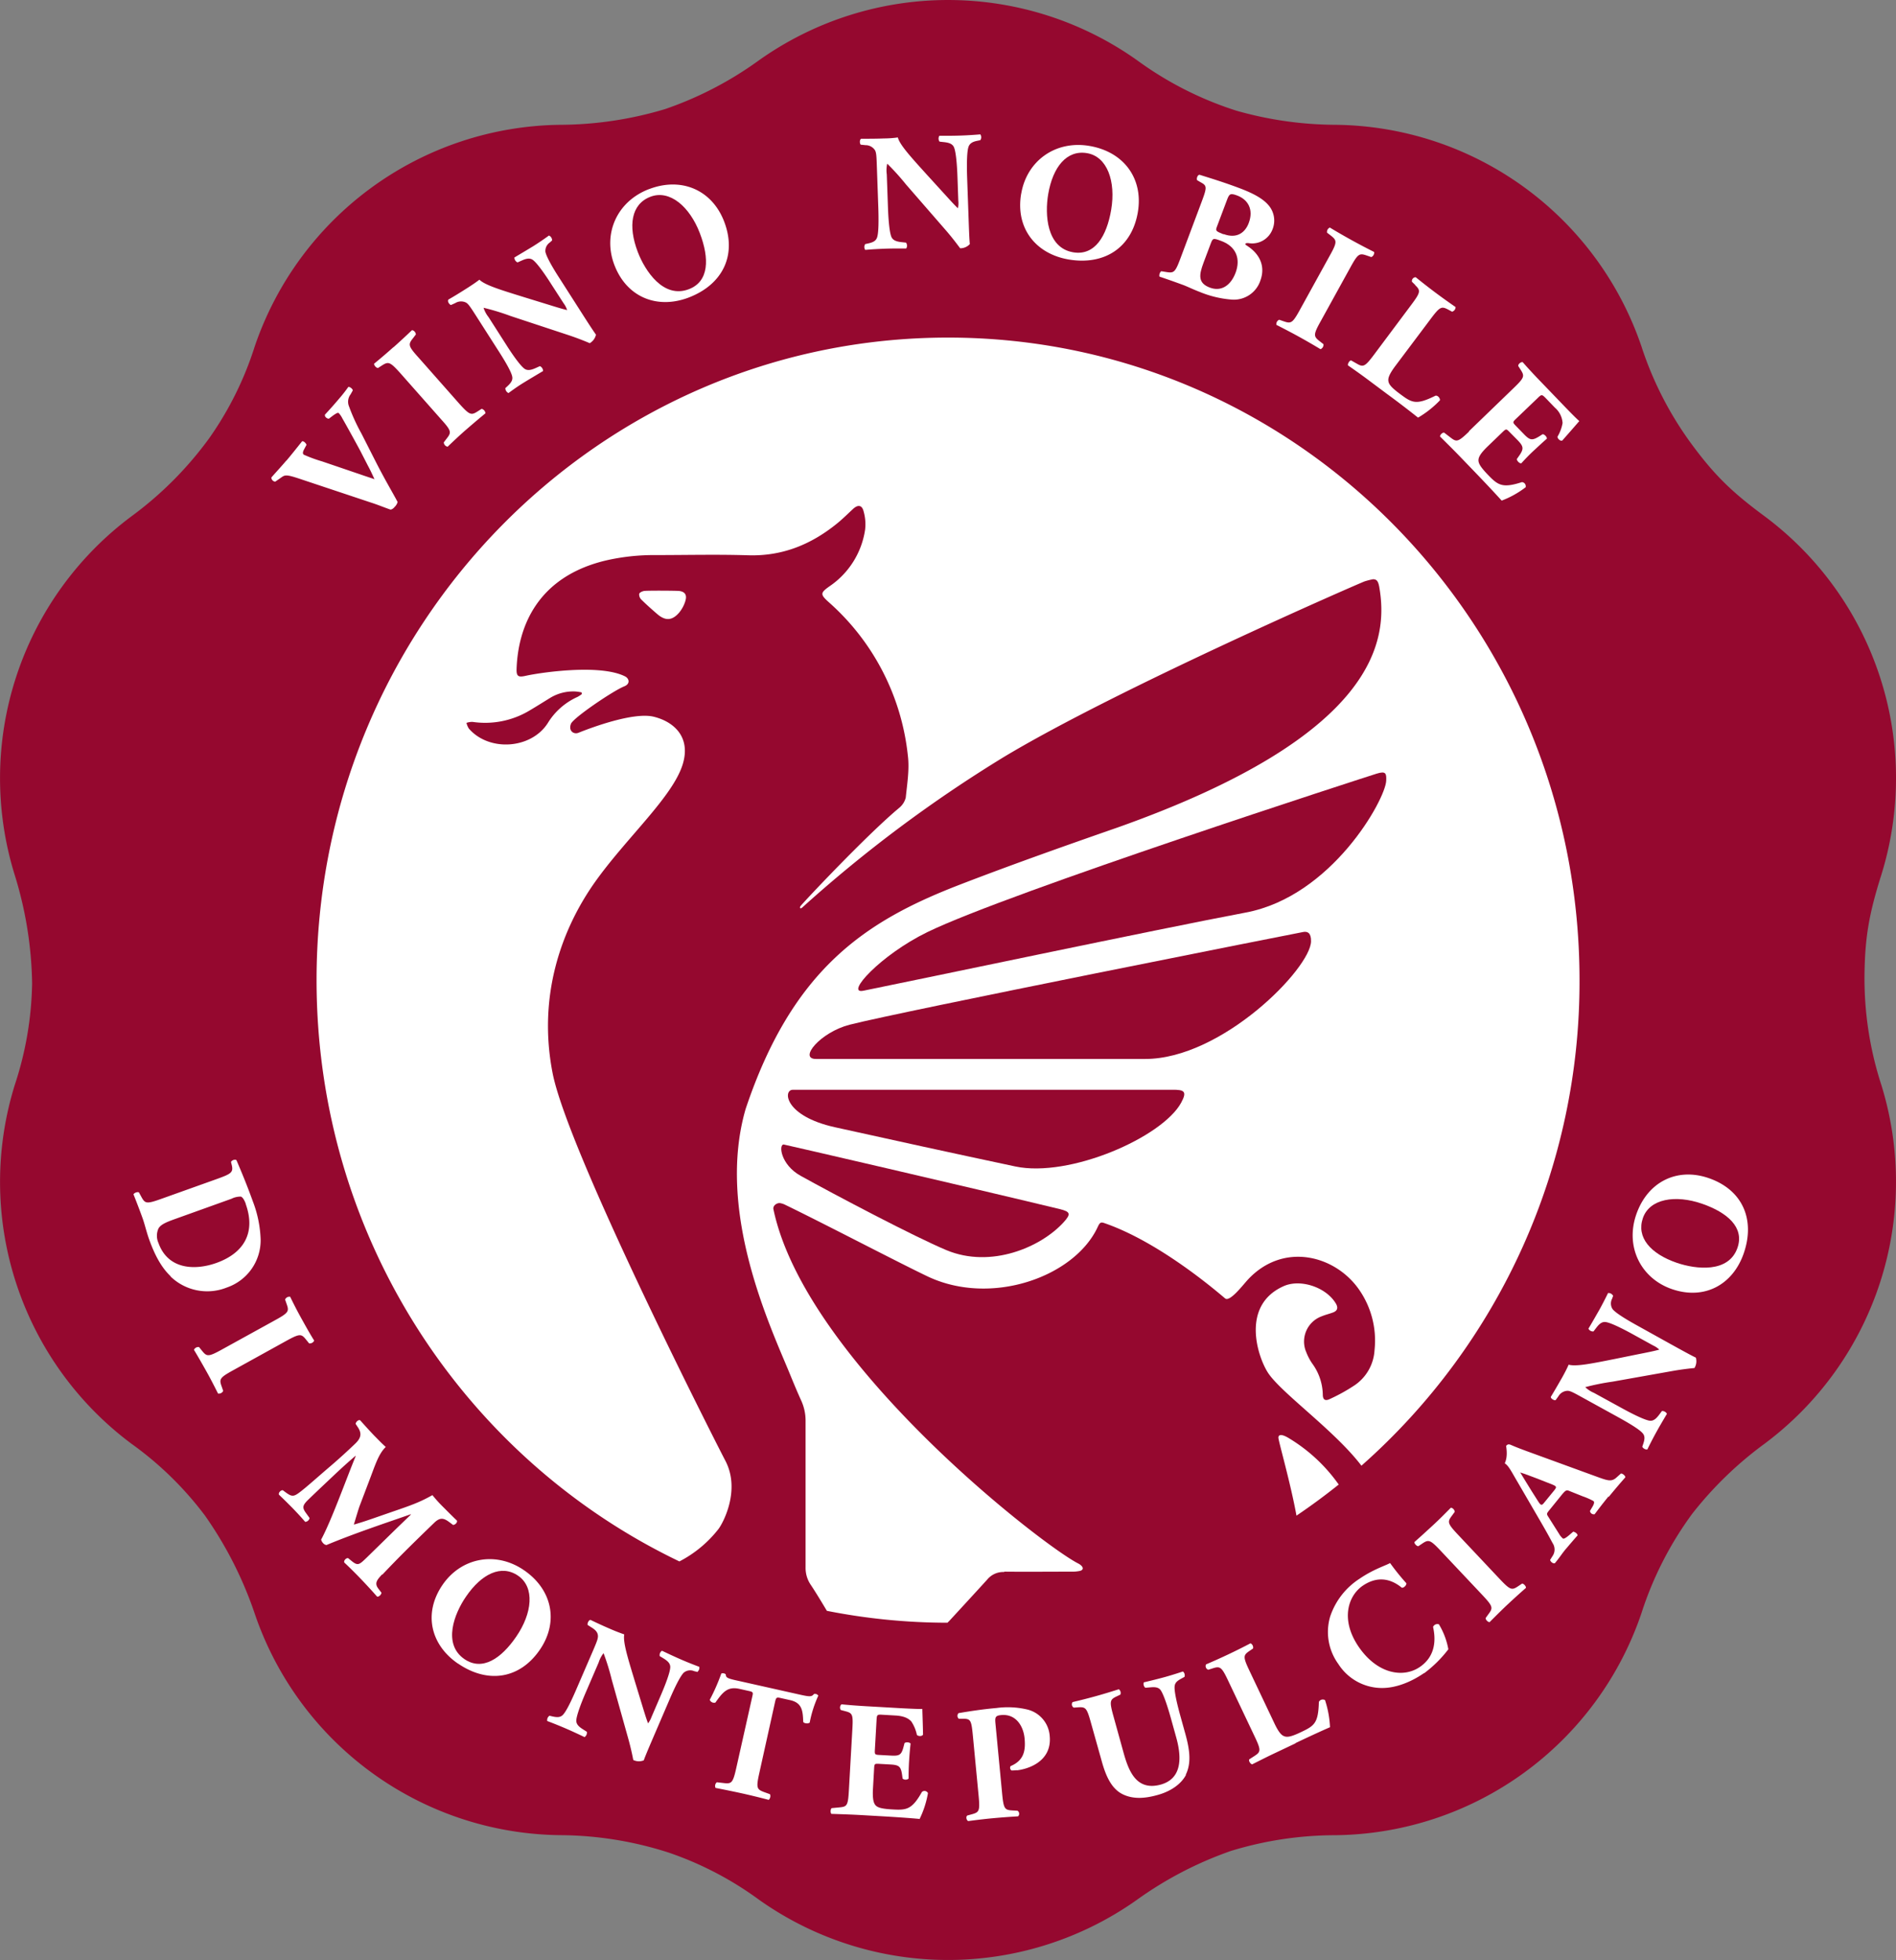
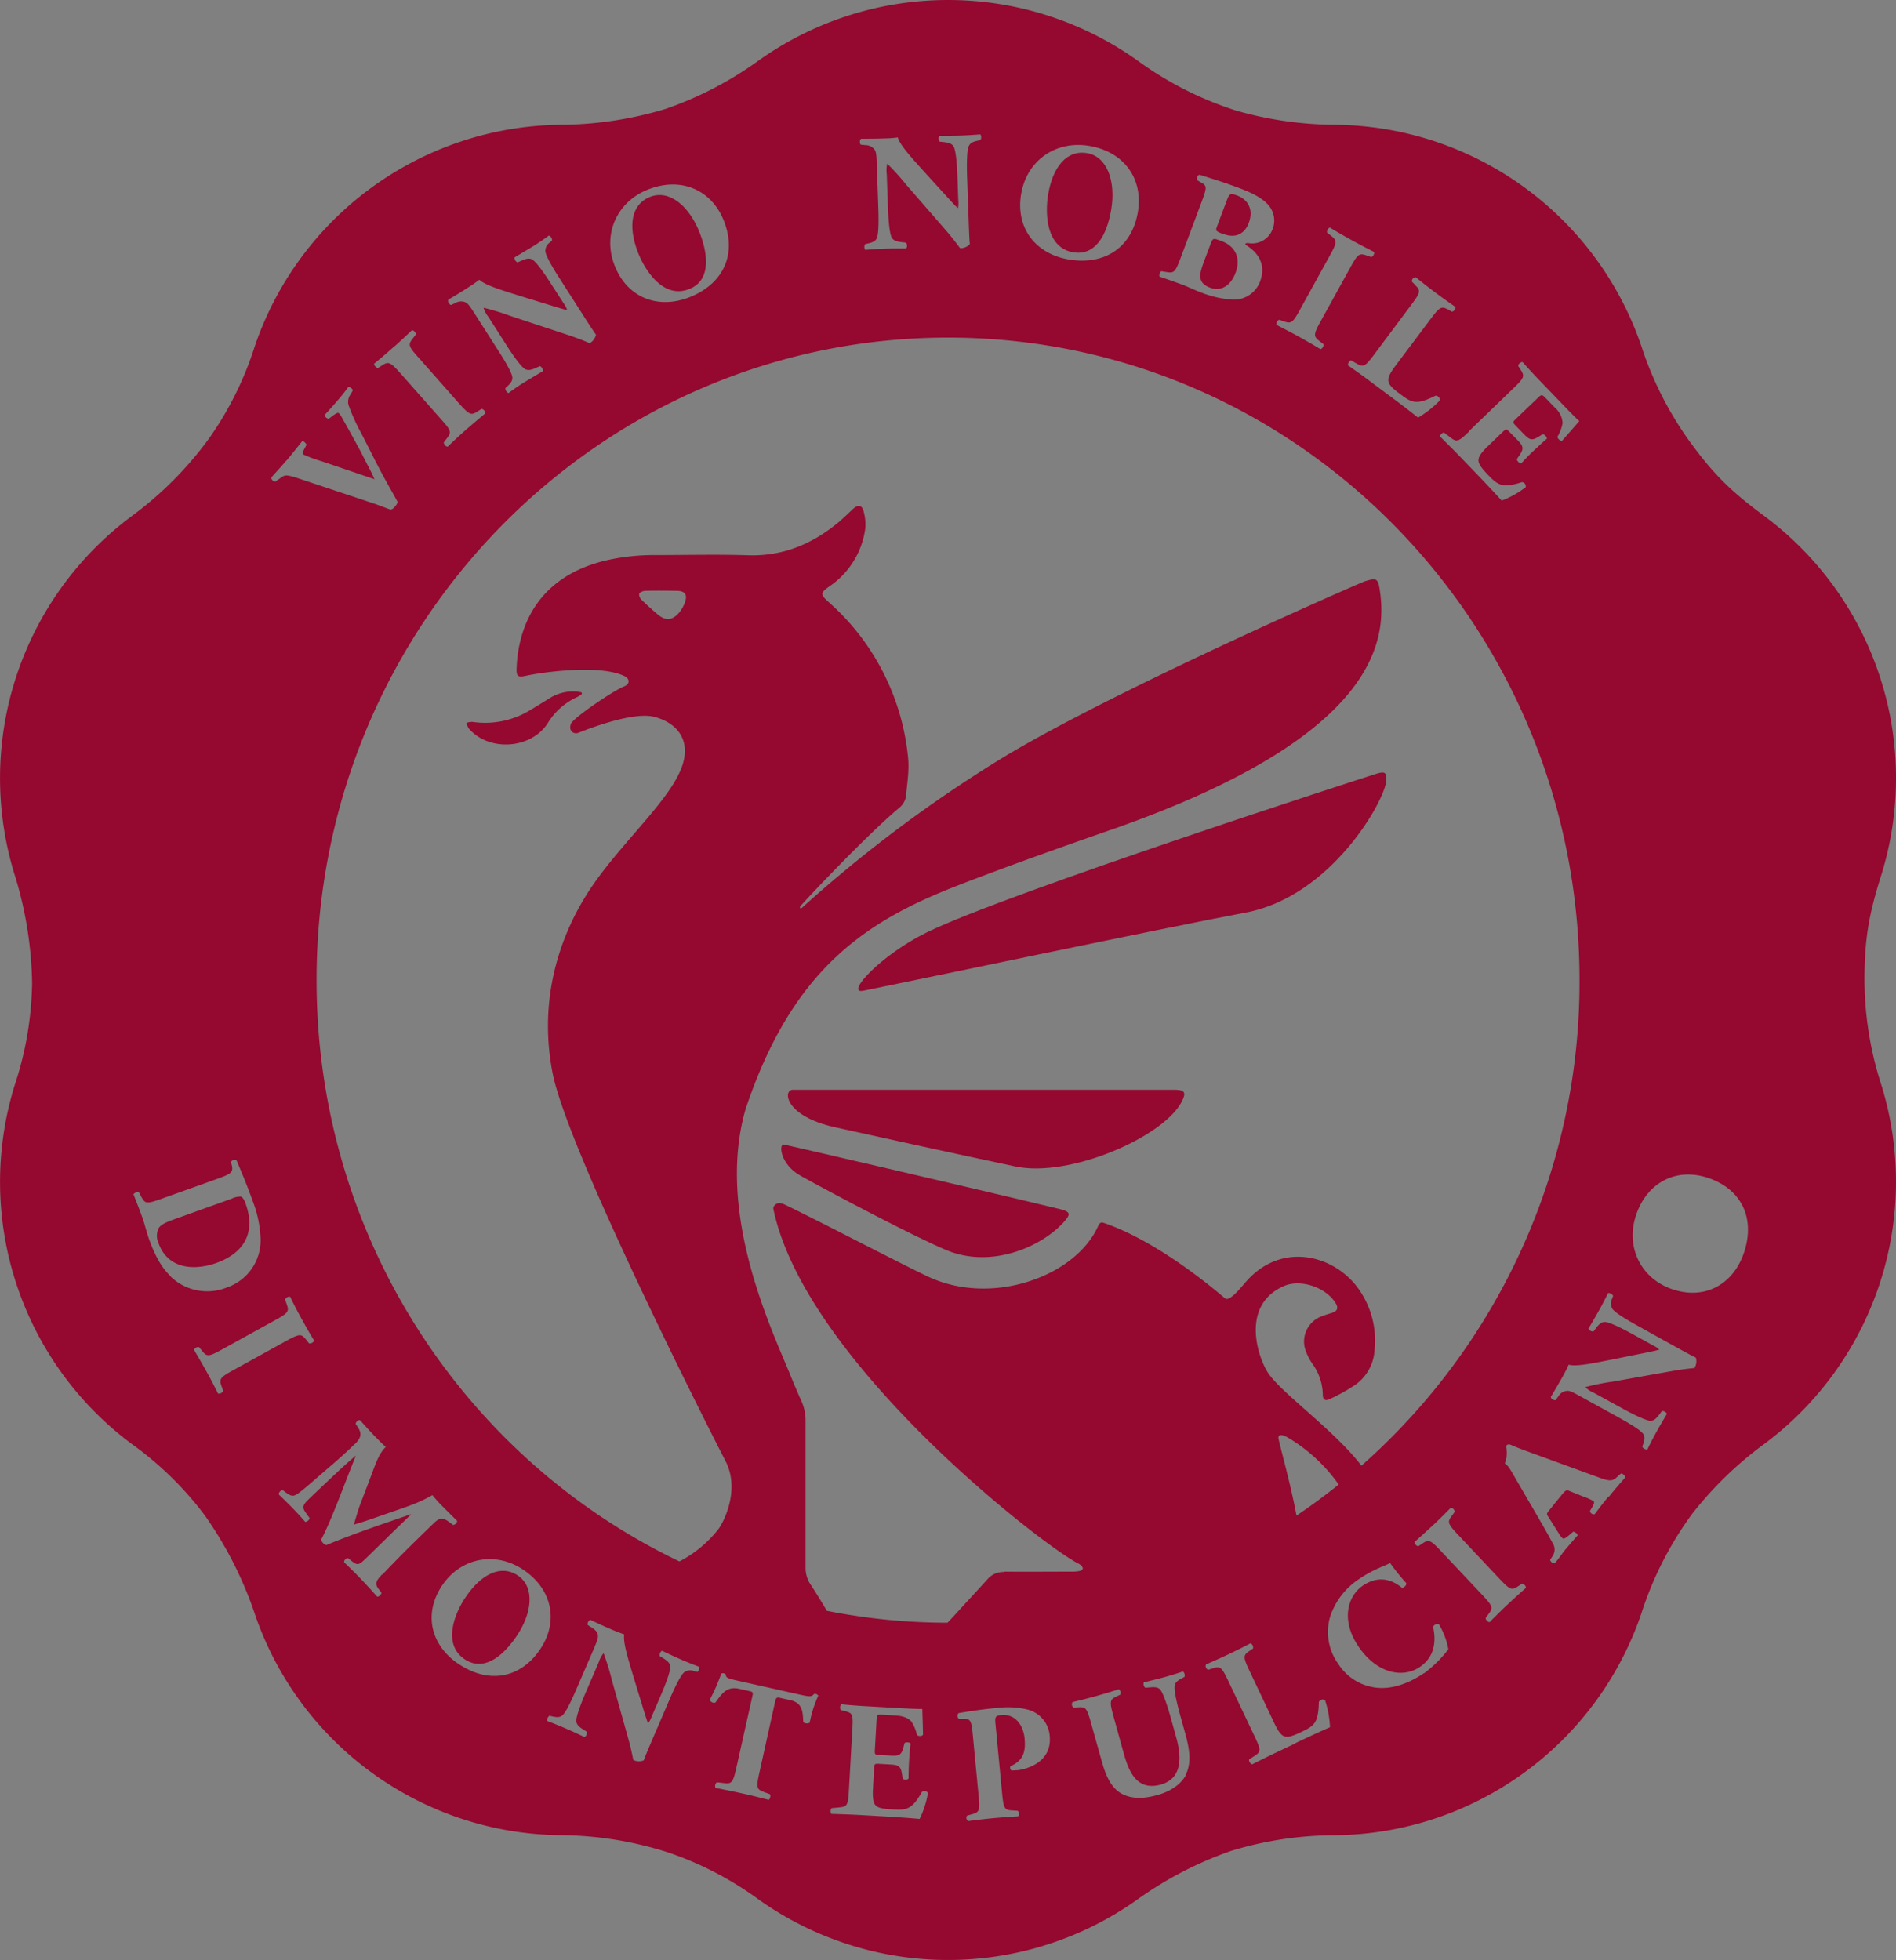
<svg xmlns="http://www.w3.org/2000/svg" id="Livello_1" data-name="Livello 1" viewBox="0 0 493.64 510.22">
  <rect x="0" y="0" width="493.64" height="510.22" fill="#808080" stroke="none" />
  <defs>
    <style>.cls-1{fill:#fff;}.cls-2{fill:#95082f;}</style>
  </defs>
  <title>logo</title>
-   <path class="cls-1" d="M245.83,481.89c125.24,0,226.77-101.53,226.77-226.77S371.07,28.35,245.83,28.35,19.06,129.88,19.06,255.12,120.59,481.89,245.83,481.89" transform="translate(0 0)" />
  <path class="cls-2" d="M485.44,253.73c.11-9.73,1.21-15.92,4.3-25.72a85,85,0,0,0-30.46-93.73C451,128.16,446.5,123.8,440.71,116a89.83,89.83,0,0,1-13.34-25.81,85.08,85.08,0,0,0-79.66-57.7,95.6,95.6,0,0,1-25.82-3.68,90.08,90.08,0,0,1-25.83-13.12,85.07,85.07,0,0,0-98.6.11,93.1,93.1,0,0,1-24.3,12.6,96.18,96.18,0,0,1-27.38,4.09A85.08,85.08,0,0,0,66.27,90.34a87,87,0,0,1-11.78,23.71A93.33,93.33,0,0,1,34.4,134.28,85,85,0,0,0,3.85,227.83,100.1,100.1,0,0,1,8.36,256a88.44,88.44,0,0,1-4.47,26.3A85,85,0,0,0,34.3,375.89a87.85,87.85,0,0,1,19.07,18.65A100.14,100.14,0,0,1,66.3,420,85,85,0,0,0,146,477.73a93.37,93.37,0,0,1,28.14,4.55,87.65,87.65,0,0,1,23.48,12.26,85.06,85.06,0,0,0,98.32.07,96.19,96.19,0,0,1,24.56-12.78,93,93,0,0,1,27.06-4.09,85.1,85.1,0,0,0,79.83-57.87,90.24,90.24,0,0,1,13.19-25.8,95.54,95.54,0,0,1,18.72-18.15,85.1,85.1,0,0,0,30.52-93.5,89.7,89.7,0,0,1-4.38-28.71m-103-141.44L394.11,101c2.84-2.74,2.85-3.11,1.78-4.79l-.6-.93c-.08-.46.67-1.12,1.16-1,1.35,1.53,2.79,3.1,4.24,4.6l6.38,6.63c1.92,2,3.67,3.76,4.12,4.1-.46.52-2.51,2.9-4.45,5.08-.47.2-1.22-.46-1.24-1a10.42,10.42,0,0,0,1.33-3.57,5.75,5.75,0,0,0-2-4l-2.41-2.5c-1-1-1.06-1-2.22.14l-5.49,5.26c-.88.84-.91.93-.1,1.78l2.1,2.16c1.56,1.63,2.15,1.8,4,.66l.93-.59c.46,0,1.21.76,1.08,1.19-1.06.9-2.21,2-3.4,3.09s-2.29,2.26-3.23,3.29c-.43.11-1.22-.64-1.15-1.13l.64-.91c1.2-1.76,1.09-2.37-.48-4L393,112.44c-.82-.84-.88-.84-1.82.06l-3.72,3.58c-1.44,1.38-2.32,2.47-2.49,3.36s.15,1.78,2.34,4.07c2.62,2.72,3.74,3.69,8.93,2a1.05,1.05,0,0,1,1,1.09.83.83,0,0,1,0,.22,24.44,24.44,0,0,1-6.27,3.5c-1.53-1.72-4.39-4.75-6.86-7.32l-3.91-4.06c-1.45-1.51-2.95-3-5.27-5.3-.06-.43.7-1.15,1.09-1l1.64,1.26c1.57,1.2,1.94,1.21,4.82-1.56M368.51,74.23l-.9-.89a1,1,0,0,1,.82-1.16h.18q2.63,2.13,5.13,4c1.67,1.25,3.44,2.51,5.23,3.75a1.24,1.24,0,0,1-.91,1.21l-1-.54c-1.75-.92-2.16-.8-4.58,2.43L363.34,95.2c-1.22,1.63-1.91,2.85-1.88,3.74s.43,1.68,3,3.58c3.16,2.37,4.21,3,9.28.49.54-.14,1.23.6,1.16,1.2a26.17,26.17,0,0,1-5.7,4.51c-1.79-1.44-5.11-4-8-6.11l-4.66-3.48c-1.59-1.2-3.36-2.47-5.57-4-.15-.44.38-1.3.81-1.3l1.45.82c1.72,1,2.14.84,4.56-2.39l9.67-12.94c2.42-3.23,2.45-3.7,1-5.08m-35.41,9,1.17.4c1.92.66,2.3.52,4.26-3.06l7.72-14c2-3.57,1.89-4,.31-5.24l-1-.77a1.23,1.23,0,0,1,.73-1.33c2,1.21,3.89,2.29,5.72,3.3s3.71,2,5.8,3.05a1.24,1.24,0,0,1-.73,1.33l-1.17-.4c-1.92-.66-2.29-.52-4.26,3.06l-7.72,14c-2,3.57-1.89,4-.31,5.23l1,.78a1.23,1.23,0,0,1-.77,1.31c-2-1.21-3.85-2.27-5.64-3.26s-3.74-2-5.84-3.07a1.23,1.23,0,0,1,.73-1.33M302.37,70.61l1.27.2c2,.32,2.32.13,3.69-3.53l5.38-14.35c1.54-4.1,1.61-4.54,0-5.42l-1-.58c-.29-.34.09-1.59.71-1.4,3.17,1,6.19,1.91,10.26,3.44,3.9,1.46,6.33,2.88,7.72,4.61a6.1,6.1,0,0,1,.87,6.22,5.66,5.66,0,0,1-6,3.52c-.44-.07-.91-.06-1,.14s.12.32.45.54c2.95,1.9,4.88,5,3.44,9a7.27,7.27,0,0,1-7.32,5,27.08,27.08,0,0,1-8.46-2c-1.47-.55-3-1.29-4.13-1.74-2-.74-4-1.45-6.34-2.24-.24-.36.16-1.42.53-1.42M265.89,50.4c1.43-8.47,8.87-13.95,17.82-12.4s14,8.53,12.54,17.22c-1.58,9.33-8.77,13.88-18,12.33-8.6-1.46-13.9-8.16-12.38-17.11M224.12,36.12c2,0,4.21,0,6-.08a27.22,27.22,0,0,0,3.64-.26c.5,1.94,3.44,5.14,7.51,9.64l3.8,4.17c2,2.19,3.3,3.66,4.33,4.63a6.11,6.11,0,0,0,.1-2l-.21-6c-.12-3.52-.41-6.76-.93-7.92-.42-.9-1.38-1.17-2.56-1.3l-1.18-.13a1.38,1.38,0,0,1-.05-1.52c2.34,0,4,0,5.82-.07,1.6-.06,3.16-.16,4.85-.3a1.36,1.36,0,0,1,0,1.51l-.77.16c-1.12.22-1.94.59-2.29,1.52-.44,1.18-.5,4.45-.38,8l.37,10.37c.1,2.82.19,5.55.33,7A3.35,3.35,0,0,1,250,64.63c-.05,0-1.56-2.16-3.68-4.61L235.87,48A62.74,62.74,0,0,0,231,42.61a7.64,7.64,0,0,0-.12,2.78l.3,8.42c.12,3.52.41,6.77.93,7.92.42.9,1.43,1.17,2.56,1.3l1.22.13a1.38,1.38,0,0,1,.06,1.52c-2.35,0-4.09,0-5.82.07s-3.21.16-4.86.3a1.34,1.34,0,0,1,0-1.51l.73-.16c1.17-.26,2-.59,2.34-1.52.43-1.18.45-4.44.33-8l-.39-11c-.08-2.39-.15-3.08-.43-3.68a2.89,2.89,0,0,0-2.53-1.39l-1.22-.13c-.32-.33-.31-1.38.12-1.52M169,49.23c8.43-3.23,16.4.23,19.55,8.47,3.38,8.84-.51,16.41-9.23,19.75-8.15,3.11-16.11,0-19.35-8.45-3.08-8,.55-16.53,9-19.77M116.71,78c1.76-1,3.61-2.16,5.11-3.12,1.25-.8,2.28-1.51,3-2.07,1.42,1.41,5.58,2.67,11.37,4.47l5.39,1.66c2.83.87,4.7,1.47,6.08,1.78a6,6,0,0,0-.9-1.74l-3.23-5c-1.9-3-3.8-5.61-4.83-6.34-.82-.56-1.79-.3-2.87.19l-1.08.48a1.37,1.37,0,0,1-.82-1.28c2-1.19,3.47-2.07,5-3,1.35-.86,2.65-1.74,4-2.72a1.37,1.37,0,0,1,.81,1.28l-.58.53A2.65,2.65,0,0,0,142,65.54c.23,1.24,1.84,4.08,3.74,7l5.59,8.74c1.52,2.38,3,4.68,3.84,5.84a3.46,3.46,0,0,1-1.62,2.22s-2.44-1.07-5.51-2.09l-15.14-5a61.35,61.35,0,0,0-7-2.13,7.63,7.63,0,0,0,1.31,2.45l4.54,7.1c1.9,3,3.8,5.61,4.83,6.34.82.56,1.83.27,2.87-.19l1.12-.51a1.41,1.41,0,0,1,.82,1.28c-2,1.19-3.51,2.09-5,3s-2.69,1.77-4,2.73a1.41,1.41,0,0,1-.82-1.28l.55-.51c.87-.81,1.44-1.54,1.24-2.49-.23-1.25-1.87-4.06-3.77-7l-5.94-9.29c-1.29-2-1.7-2.57-2.24-2.94a2.87,2.87,0,0,0-2.88.09l-1.12.5c-.44-.12-1-1-.67-1.37M102.46,90.39c1.52-1.36,3.12-2.83,4.81-4.45a1.23,1.23,0,0,1,1,1.13l-.76,1c-1.27,1.59-1.26,2,1.45,5l10.6,12c2.71,3,3.11,3.11,4.83,2l1-.64a1.31,1.31,0,0,1,1,1.16c-1.81,1.49-3.43,2.87-5,4.23s-3.15,2.85-4.85,4.47a1.22,1.22,0,0,1-1-1.13l.76-1c1.26-1.59,1.26-2-1.45-5l-10.61-12c-2.7-3-3.1-3.11-4.83-2l-1,.64c-.43,0-1.09-.71-1-1.13,1.81-1.49,3.47-2.9,5-4.28M74.55,119.94c1.29-1.53,2.46-3,4.1-5.06.42-.1,1,.46,1.15.92l-.64,1.2c-.37.71-.37,1.11-.07,1.36a36.8,36.8,0,0,0,4.77,1.75l9.93,3.38c1.62.57,3,1,3.71,1.26-.34-.74-1-2.23-1.68-3.46l-2-3.9c-1.39-2.59-3.91-7.15-4.7-8.5a5.56,5.56,0,0,0-.91-1.34c-.23-.2-.59,0-1.46.59l-1.13.86c-.49,0-1.19-.54-1-1.08,1.39-1.5,2.48-2.73,3.55-4a38.15,38.15,0,0,0,2.5-3.17c.36-.15,1.18.49,1.18.89l-.56,1a3.2,3.2,0,0,0-.53,2.85,49.34,49.34,0,0,0,3.38,7.44l3.69,7.27c2.59,5.08,4.48,8.15,5.69,10.48a2.8,2.8,0,0,1-.81,1.32,1.81,1.81,0,0,1-1,.67c-1.2-.39-3.44-1.31-5-1.8l-18-6c-4.24-1.43-4.45-1.32-5.61-.48l-1.45,1a1.12,1.12,0,0,1-1-1.09c1.46-1.66,2.45-2.7,3.91-4.42M44.42,332.23c-2.37-2.26-4.08-5.39-5.58-9.56-.68-1.9-1.17-4-1.69-5.47-.7-1.94-1.48-4-2.39-6.27.13-.41,1.1-.76,1.42-.51l.65,1.19c.94,1.72,1.35,1.84,5.07.51L56.23,307c3.84-1.38,4.58-1.74,4.12-3.67l-.2-.8c.06-.48,1.23-.9,1.45-.43,1.42,3.33,2.71,6.43,4.26,10.72a30.32,30.32,0,0,1,2,9.91,13,13,0,0,1-8.79,12.43,13.73,13.73,0,0,1-14.7-2.9M60.71,356.7c-3.54,1.95-3.68,2.32-3,4.22l.4,1.16a1.25,1.25,0,0,1-1.34.69c-1.05-2.08-2-3.94-3-5.72s-2.07-3.67-3.27-5.66a1.24,1.24,0,0,1,1.32-.72l.77.95c1.25,1.56,1.64,1.64,5.18-.31l13.86-7.64c3.54-1.95,3.68-2.32,3-4.21l-.4-1.16a1.22,1.22,0,0,1,1.32-.73c1,2.08,2,4,3,5.79s2,3.63,3.25,5.62a1.25,1.25,0,0,1-1.32.73l-.77-.95c-1.25-1.57-1.64-1.65-5.18.3Zm38.76,53.17c-1.36,1.44-2,2.28-1,3.64l.84,1.1c0,.49-.72,1.18-1.15,1-1.31-1.49-2.56-2.85-4-4.36s-3-3.07-4.52-4.49c-.2-.52.48-1.24,1-1.14l1,.81c1.56,1.24,1.93.88,3.82-.94l8-7.82,3.53-3.4-.06-.07c-7.16,2.49-14.72,5-21.92,8a1.32,1.32,0,0,1-.81-.41,2.17,2.17,0,0,1-.59-1c2.67-4.91,6.67-16.12,9-21.73l-.06-.07c-2.13,1.82-3.52,3.1-5.16,4.63-2,1.9-5.16,4.86-7,6.65-1.55,1.49-1.8,2.1-.79,3.51l1,1.39a1.22,1.22,0,0,1-1.15,1c-1-1.2-2.29-2.56-3.43-3.74-1-1-2.12-2.13-3.37-3.31-.27-.52.54-1.3,1-1.17l.63.47c1.8,1.31,2.17,1.31,4.26-.35,1.67-1.31,4.45-3.81,7.57-6.47,2.19-1.87,4.76-4.23,6.43-5.84s1.57-2.83.59-4.28l-.53-.8c0-.49.75-1.2,1.17-.95,1,1.11,2.21,2.47,3.67,4,1,1,1.85,1.92,3,2.94-1.92,1.85-2.76,4.76-4.36,8.92l-2.37,6.24c-.35.87-1.22,3.87-1.58,5.05,1.13-.32,2.57-.75,5.2-1.67l4.93-1.71c4.62-1.59,7-2.4,10.32-4.29a37.34,37.34,0,0,0,2.87,3.16c1,1,2.39,2.41,3.52,3.47.15.52-.44,1.08-1,1.14l-1-.75c-1.44-1.06-2.41-1.32-4,.26-6.37,6.15-9.66,9.44-13.38,13.38m19.65,23.2c-7.13-4.88-9.1-13.11-4-20.53,4.81-7,13.78-8.86,21.19-3.78s9.06,13.49,4.13,20.69c-5.3,7.74-13.66,8.84-21.29,3.62m62.21,2.15-.76-.19a2.63,2.63,0,0,0-2.69.39c-.9.88-2.33,3.77-3.71,7l-4.06,9.44c-1.1,2.57-2.17,5.05-2.65,6.39a3.37,3.37,0,0,1-2.73-.09s-.47-2.59-1.34-5.68l-4.27-15.23a59.76,59.76,0,0,0-2.13-6.9,7.81,7.81,0,0,0-1.28,2.44l-3.3,7.66c-1.38,3.2-2.49,6.23-2.52,7.48,0,1,.79,1.65,1.75,2.25l1,.64a1.37,1.37,0,0,1-.6,1.38c-2.1-1-3.66-1.72-5.24-2.39s-2.94-1.22-4.47-1.79a1.35,1.35,0,0,1,.59-1.38l.72.17c1.16.26,2.06.32,2.74-.37.89-.88,2.29-3.79,3.66-7l4.32-10c.93-2.18,1.16-2.83,1.17-3.48,0-.81-.38-1.52-1.68-2.31l-1-.64c-.14-.43.31-1.36.76-1.31,1.82.88,3.78,1.77,5.4,2.46,1.34.58,2.5,1,3.37,1.31-.37,1.95.9,6.06,2.64,11.81l1.63,5.34c.86,2.8,1.41,4.68,1.93,6a6.57,6.57,0,0,0,.92-1.71l2.34-5.45c1.38-3.2,2.5-6.23,2.52-7.49,0-1-.75-1.63-1.75-2.25l-1-.61a1.37,1.37,0,0,1,.59-1.39c2.1,1,3.62,1.7,5.24,2.4,1.46.63,2.9,1.2,4.48,1.79a1.37,1.37,0,0,1-.6,1.38m29.24,13.17c-.29.33-1.45.16-1.58-.22-.11-2.85-.26-4.95-3.4-5.66l-2.52-.56c-1-.23-1.16-.13-1.41,1l-4.09,18.46c-.87,3.9-.69,4.3,1.14,5l1.63.59a1.38,1.38,0,0,1-.33,1.47c-2.71-.7-4.8-1.21-6.69-1.63s-4.2-.9-7.16-1.48a1.23,1.23,0,0,1,.33-1.47l1.94.22c1.93.21,2.27-.11,3.14-4l4.15-18.51c.23-1,.28-1.21-.73-1.44l-2.6-.58c-3.06-.69-4.32.79-6.27,3.57a1.21,1.21,0,0,1-1.47-.72,51.24,51.24,0,0,0,3-6.83,1,1,0,0,1,.63-.07.91.91,0,0,1,.55.3c.05.76.14,1,3.33,1.67l15.61,3.5c2.77.62,3.41.72,4-.08a1.14,1.14,0,0,1,.58,0,1,1,0,0,1,.56.43,30.41,30.41,0,0,0-2.25,7.08m28.56,25c-2.27-.22-6.39-.5-9.91-.7l-5.59-.32c-2.06-.11-4.16-.19-7.39-.29-.32-.28-.27-1.31.09-1.5l2-.19c1.95-.19,2.23-.43,2.45-4.38l.91-16c.23-3.91,0-4.18-1.92-4.68l-1.07-.28a1.08,1.08,0,0,1,.17-1.49c2,.2,4.12.36,6.18.48l9.1.52c2.75.15,5.2.25,5.76.2,0,.69.13,3.79.18,6.68-.2.46-1.19.5-1.6.08a9.85,9.85,0,0,0-1.44-3.48c-.76-.86-2-1.45-4.13-1.57l-3.43-.2c-1.42-.08-1.42,0-1.51,1.6l-.43,7.51c-.07,1.2,0,1.29,1.13,1.36l3,.16c2.23.13,2.76-.14,3.31-2.17l.28-1.07c.31-.32,1.39-.26,1.58.14-.16,1.37-.29,2.91-.39,4.54s-.13,3.18-.13,4.56A1.24,1.24,0,0,1,235,463l-.15-1.08c-.31-2.09-.81-2.46-3-2.59l-3-.17c-1.15-.06-1.2,0-1.27,1.26l-.29,5.11c-.12,2,0,3.36.45,4.12s1.31,1.19,4.44,1.37c3.74.22,5.21.17,7.85-4.54a1,1,0,0,1,1.41.07.87.87,0,0,1,.16.23,24.83,24.83,0,0,1-2.19,6.77m25.33-12.74a12.77,12.77,0,0,1-1.38.08.83.83,0,0,1-.24-1.14c3.45-1.45,3.94-4,3.64-7.21s-2.26-6.44-6.11-6.07c-1.58.15-1.63.63-1.46,2.34l1.72,18.06c.38,4,.67,4.3,2.62,4.42l1.39.08a.94.94,0,0,1,.29,1.28.9.9,0,0,1-.15.18c-2.41.14-4.51.3-6.56.49s-4.11.44-6.41.74c-.5-.21-.67-1.19-.23-1.45l1.18-.32c1.9-.53,2.13-.85,1.75-4.83l-1.45-15.16c-.41-4.32-.54-4.83-2.36-4.87h-1.34a1,1,0,0,1-.12-1.41l.06-.06c2.81-.48,6.13-1,9.86-1.33a22.09,22.09,0,0,1,7.94.37,7.65,7.65,0,0,1,5.92,6.91c.67,7-6.29,8.72-8.56,8.94m-3.23-51.62a5.4,5.4,0,0,0-4.51,2c-3.09,3.4-9.53,10.39-9.86,10.74-.16.17-.32.31-.45.46a162.31,162.31,0,0,1-31.41-3.1c-1.35-2.28-3.07-5.09-4.14-6.69a7.8,7.8,0,0,1-1.4-4.6V370a12.62,12.62,0,0,0-1.07-5.25c-1.08-2.37-2.08-4.78-3.07-7.2-5-12.17-19.24-42.1-11.46-68.89,12.23-36.5,31.29-48.91,55.62-58.31,13.65-5.28,29.17-10.75,41.2-14.93,67.86-24.07,70.54-48.92,68.14-62.63-.29-1.61-.73-2-1.63-2a18.66,18.66,0,0,0-2.2.56c-1.43.52-64.22,27.88-93.89,45.7a352.56,352.56,0,0,0-52.58,39.26c-.45.34-.68,0-.4-.4.4-.64,17.34-18.66,25.73-25.62a5.07,5.07,0,0,0,1.69-2.65c.37-3.66,1-7.42.54-11a61.93,61.93,0,0,0-20.62-39.91c-2.21-2-2.19-2.39.22-4.1a21.61,21.61,0,0,0,9.28-14.77,12.19,12.19,0,0,0-.39-4.73c-.41-1.68-1.47-1.82-2.74-.65s-2.61,2.51-4,3.65c-6.78,5.56-14.38,8.71-23.35,8.42-8-.25-16.06-.05-24.09-.05a55.76,55.76,0,0,0-13,1.42c-17.75,4.26-22.78,17.22-23.17,28.15-.07,2,.41,2.3,2.37,1.86,3.59-.81,19.25-3.18,25.87.15,1.09.55,1.41,1.95-.21,2.59-3,1.21-13.28,8.22-13.87,9.74-.73,1.86.73,2.84,1.94,2.35,3.81-1.53,14.47-5.44,19.61-4.18s9.63,5.16,7.61,12.15c-2.48,8.57-14.7,19.3-22.94,30.93-8.74,12.36-14.93,29.66-11,49.72s41,93.23,45,100.93-.71,16.31-1.84,17.75a30.9,30.9,0,0,1-10.15,8.41C121,379.71,82.42,322,82.42,255.13c0-92.37,73.61-167.25,164.42-167.25s164.4,74.88,164.4,167.25a168,168,0,0,1-56.78,126.42c-7-9.2-21-19-24.38-24.27-2.7-4.25-7-17.46,4.07-22.44,4.37-2,11.07.22,13.62,4.44.72,1.18.45,2-.84,2.43-.9.33-1.85.55-2.74.92a7,7,0,0,0-4.27,8.93l.18.45a14.13,14.13,0,0,0,1.59,3,14.07,14.07,0,0,1,2.71,8c0,1.37.62,1.79,1.88,1.16a46.41,46.41,0,0,0,6.5-3.62,11.86,11.86,0,0,0,5.09-9.06,23.2,23.2,0,0,0-4.18-16c-6.26-8.75-19.63-12.22-28.8-2.37-1.24,1.34-4.63,5.81-5.88,4.91-.65-.47-16.39-14.47-31.56-19.66-.94-.32-1.17,0-1.7,1.14-6.07,12.92-27.75,20.64-44.32,12.73-7.81-3.73-26.38-13.46-37.21-18.71a4.8,4.8,0,0,0-1.23-.35c-.89,0-1.81.75-1.62,1.62,8.34,39.68,69.91,87.42,79.34,92.2a3.26,3.26,0,0,1,.79.54c.63.6.52,1.19-.34,1.4a9.58,9.58,0,0,1-2.14.19c-5.87,0-11.73.06-17.59,0m-83-252.64a8.74,8.74,0,0,1-1.62,3c-1.84,2.12-3.6,2.17-5.72.34-1.39-1.2-2.78-2.43-4.09-3.72a1.88,1.88,0,0,1-.58-1.53c.14-.39.92-.72,1.44-.76,1.44-.1,7.22-.06,8.67,0,1.74.08,2.43,1,1.9,2.63m170.12,230q-5.34,4.28-11,8.1C336,386,332.81,375,332.84,374.22s.82-.93,2.45,0a43,43,0,0,1,13.28,12.27M308.8,462c-1.28,2.46-4,4.33-7.38,5.26-3.14.88-6.1,1.16-8.84-.05s-4.41-4-5.67-8.51L284,448.34c-1.07-3.85-1.38-4-3.35-3.89l-1.1.08a1,1,0,0,1-.34-1.37l0-.06c2-.47,4.09-1,6.08-1.55s4-1.17,6-1.8a1.16,1.16,0,0,1,.4,1.4l-.95.45c-1.77.84-1.93,1.25-.86,5.1l2.65,9.57c1.35,4.85,3.37,10,9.66,8.3,5.31-1.47,5.64-6.56,4.06-12.24l-1.39-5c-.93-3.36-2-6.46-2.72-7.41-.62-.77-1.6-.77-2.77-.66l-1.18.1a1.3,1.3,0,0,1-.39-1.41c2.26-.54,3.89-.94,5.59-1.41,1.53-.43,3-.89,4.6-1.42a1.3,1.3,0,0,1,.4,1.41l-.7.38c-1,.54-1.73,1-1.86,2-.16,1.2.55,4.39,1.48,7.75l1.29,4.64c1.08,3.9,1.69,7.56.11,10.72m28.6-8.2-5.21,2.47c-1.79.84-3.71,1.81-6.08,3-.46-.06-1-.92-.76-1.3l1.38-.89c1.64-1.07,1.72-1.49,0-5.1l-6.86-14.45c-1.71-3.62-2.11-3.86-4-3.26l-1.2.38a1,1,0,0,1-.63-1.27l.06-.13q3.09-1.32,5.89-2.65c1.86-.88,3.78-1.84,5.69-2.84a1.23,1.23,0,0,1,.65,1.36l-.94.64c-1.62,1.1-1.71,1.52,0,5.13l6.45,13.6c.86,1.83,1.61,3,2.41,3.38s1.67.4,4.5-.95c3.54-1.68,4.57-2.31,4.72-7.9a1.13,1.13,0,0,1,1.53-.5l.06,0a26.34,26.34,0,0,1,1.31,7.09c-2.09.9-5.84,2.63-9,4.14m33.44-18.2c-3.48,2.38-7.59,4-11.4,3.84a13.49,13.49,0,0,1-10.86-6.22,14.19,14.19,0,0,1-2.15-12.34,18.78,18.78,0,0,1,7.67-9.88c3.62-2.48,6.83-3.43,7.94-4.08a60.81,60.81,0,0,0,4.22,5.24c.15.52-.72,1.32-1.18,1.17-3.22-2.64-6.7-2.86-10.15-.51-3.93,2.7-5.85,9-1,16s11.53,8.08,15.82,5.18,4.17-7.38,3.48-10.45a1.23,1.23,0,0,1,1.52-.68,19,19,0,0,1,2.46,6.5,32.11,32.11,0,0,1-6.3,6.24m21.7-17.88c-1.51,1.42-3,2.92-4.67,4.58-.43,0-1.11-.68-1-1.1l.72-1c1.21-1.61,1.19-2-1.58-4.95l-10.85-11.51c-2.77-2.95-3.17-3-4.84-1.88l-1,.67c-.42,0-1.1-.68-1-1.1,1.75-1.53,3.34-3,4.85-4.39s3-2.89,4.63-4.54a1.22,1.22,0,0,1,1,1.09l-.73,1c-1.21,1.6-1.19,2,1.58,4.94l10.85,11.52c2.78,2.94,3.17,3,4.84,1.88l1-.67c.43,0,1.07.7,1,1.12-1.75,1.53-3.31,2.95-4.78,4.33m26.24-28.09c-1.36,1.67-2.38,3-3.57,4.58a1,1,0,0,1-1.2-.75.59.59,0,0,1,0-.13l.71-1.2c.49-.88.36-1.2.16-1.36a18.6,18.6,0,0,0-2.78-1.22l-3.6-1.44c-.67-.26-.95-.05-1.9,1.11l-3.24,4c-.65.8-.7.93-.23,1.64l2.81,4.45a4.69,4.69,0,0,0,1,1.22c.2.16.75-.11,1.68-.91l1-.86c.4,0,1.22.55,1.12,1-1,1.11-2,2.31-3.18,3.68-.92,1.13-1.44,2-2.69,3.51-.5.21-1.18-.4-1.25-.85l.63-1a3,3,0,0,0,0-3.39c-.87-1.65-1.95-3.59-3.62-6.45L395,385.6c-1.47-2.48-2.18-4-3.23-4.68.94-1.9.32-4.47.37-4.53.35-.43.68-.5,1.29-.23,1.18.52,2.74,1.13,5.79,2.23L416,384.51c2.57.93,3.58,1.25,4.79.18l1.23-1.1c.33-.07,1.18.52,1.14,1-1.37,1.55-2.87,3.32-4.29,5.05m22.34-33.52s-2.62.22-5.78.78l-15.57,2.77a62,62,0,0,0-7.13,1.43,7.57,7.57,0,0,0,2.31,1.51l7.3,4c3.05,1.68,6,3.09,7.21,3.23,1,.1,1.71-.62,2.4-1.52l.74-1a1.37,1.37,0,0,1,1.31.73c-1.19,2-2.06,3.48-2.89,5s-1.5,2.81-2.21,4.28a1.39,1.39,0,0,1-1.32-.72l.24-.71c.37-1.12.53-2-.1-2.75-.79-1-3.55-2.65-6.6-4.33l-9.57-5.27c-2.07-1.14-2.69-1.44-3.34-1.5a2.86,2.86,0,0,0-2.47,1.44l-.73,1c-.44.1-1.33-.44-1.23-.88,1.05-1.72,2.12-3.59,3-5.13.71-1.28,1.27-2.39,1.63-3.23,1.91.56,6.12-.31,12-1.48l5.47-1.11c2.87-.57,4.79-.94,6.13-1.33a5.83,5.83,0,0,0-1.61-1.08l-5.2-2.87c-3.05-1.68-5.95-3.09-7.2-3.23-1-.1-1.7.59-2.41,1.52l-.71.93a1.34,1.34,0,0,1-1.32-.72c1.2-2,2-3.44,2.9-5,.76-1.39,1.47-2.77,2.21-4.28a1.36,1.36,0,0,1,1.32.73l-.26.74a2.66,2.66,0,0,0,.12,2.72c.79,1,3.53,2.68,6.58,4.36l9,5c2.45,1.35,4.82,2.66,6.1,3.27a3.41,3.41,0,0,1-.36,2.7M454,326.26c-2.82,8.17-10.23,12.25-18.73,9.31-8-2.77-12.19-10.94-9.25-19.43s10.61-12.3,18.86-9.45c8.86,3.06,12.14,10.83,9.12,19.57" transform="translate(0 0)" />
  <path class="cls-2" d="M318.57,60.93c3.5,1.31,5.64-.44,6.55-2.87,1.33-3.54-.21-6.11-3-7.16-1.91-.72-2.08-.41-2.75,1.38L316.84,59c-.39,1.06-.38,1.16,1.73,2" transform="translate(0 0)" />
  <path class="cls-2" d="M179.33,75.29c5.31-2,5.4-8,2.88-14.59-2.65-6.93-7.85-11.4-12.87-9.48s-5.88,7.6-3.29,14.37c1.89,4.94,6.67,12.22,13.28,9.7" transform="translate(0 0)" />
  <path class="cls-2" d="M64,313.41c-.39-1.09-.87-1.78-1.28-1.91a5.21,5.21,0,0,0-2.45.56l-14.77,5.3c-2.23.8-3.66,1.41-4.24,2.44a4.61,4.61,0,0,0,0,3.78c2.51,7,9.6,7.15,15.11,5.18,7.28-2.62,10.23-8,7.6-15.35" transform="translate(0 0)" />
  <path class="cls-2" d="M279.42,65.68c5.61.94,8.72-4.17,9.89-11.1,1.23-7.32-1-13.81-6.28-14.71s-8.92,3.56-10.13,10.71c-.88,5.22-.46,13.92,6.52,15.1" transform="translate(0 0)" />
  <path class="cls-2" d="M315,74.87c3,1.13,5.46-.59,6.7-3.88,1.32-3.54.22-6.78-3.68-8.24-2.23-.84-2.25-.8-2.86.83l-1.8,4.79c-1.19,3.17-1.53,5.31,1.64,6.5" transform="translate(0 0)" />
  <path class="cls-2" d="M123,187.92a4.8,4.8,0,0,0-1.55.26,4.87,4.87,0,0,0,.61,1.47c5.26,6.09,16.21,5.37,20.55-1.4a17.4,17.4,0,0,1,7.73-6.82,7.66,7.66,0,0,0,1.14-.74,1,1,0,0,0-.07-.45,12.06,12.06,0,0,0-1.69-.24,11.57,11.57,0,0,0-6.34,1.59c-1.81,1.11-3.61,2.25-5.44,3.33a22.44,22.44,0,0,1-14.93,3" transform="translate(0 0)" />
  <path class="cls-2" d="M217.33,293.43c13.14,2.92,31.8,7,47,10.22,14.09,3,38.31-7.58,43.21-16.62,1.55-2.87.87-3.39-2.33-3.34H206.43c-2.63,0-2.23,6.82,10.9,9.74" transform="translate(0 0)" />
-   <path class="cls-2" d="M212.43,275.67h85.71c20.05,0,43.07-23.59,43.2-30.61.05-2.23-.93-2.64-2-2.45-1.26.22-104.16,20.58-118.12,24.14-7.62,1.95-13.42,8.92-8.76,8.92" transform="translate(0 0)" />
  <path class="cls-2" d="M224.76,257.91c11.5-2.3,77.21-16.14,99.6-20.36s36.33-29.4,36.55-34.3c.08-1.91-.06-2.6-2.49-1.85-1.86.57-95.7,30.88-117,41.26-12.16,5.93-21.52,16.22-16.66,15.25" transform="translate(0 0)" />
  <path class="cls-2" d="M208.44,306.08c8.9,4.94,29.71,15.91,38,19.37,11.53,4.8,24.57-.73,30.53-7.32,1.93-2.13,1.69-2.72-1.09-3.39C252.11,309,204.5,298,204.06,297.94c-1.38-.11-.86,5.23,4.38,8.14" transform="translate(0 0)" />
-   <path class="cls-2" d="M443.14,313.35c-6.95-2.4-13.66-1.3-15.4,3.74s2,9.29,8.81,11.64c5,1.71,13.53,2.72,15.82-3.91,1.84-5.32-2.65-9.19-9.23-11.47" transform="translate(0 0)" />
-   <path class="cls-2" d="M404.25,386.49l-3.4-1.34c-1.82-.7-4.11-1.57-5.05-1.84.55.89,1.81,3,2.93,4.78l1.82,2.87c.66,1,.89,1,1.57.11l2.56-3.13c.62-.77.66-1-.43-1.45" transform="translate(0 0)" />
  <path class="cls-2" d="M134.89,410.19c-4.36-3-9.5-.51-13.55,5.42-3,4.33-6.2,12.33-.42,16.29,4.65,3.18,9.57-.12,13.5-5.87,4.16-6.07,4.87-12.82.47-15.84" transform="translate(0 0)" />
</svg>